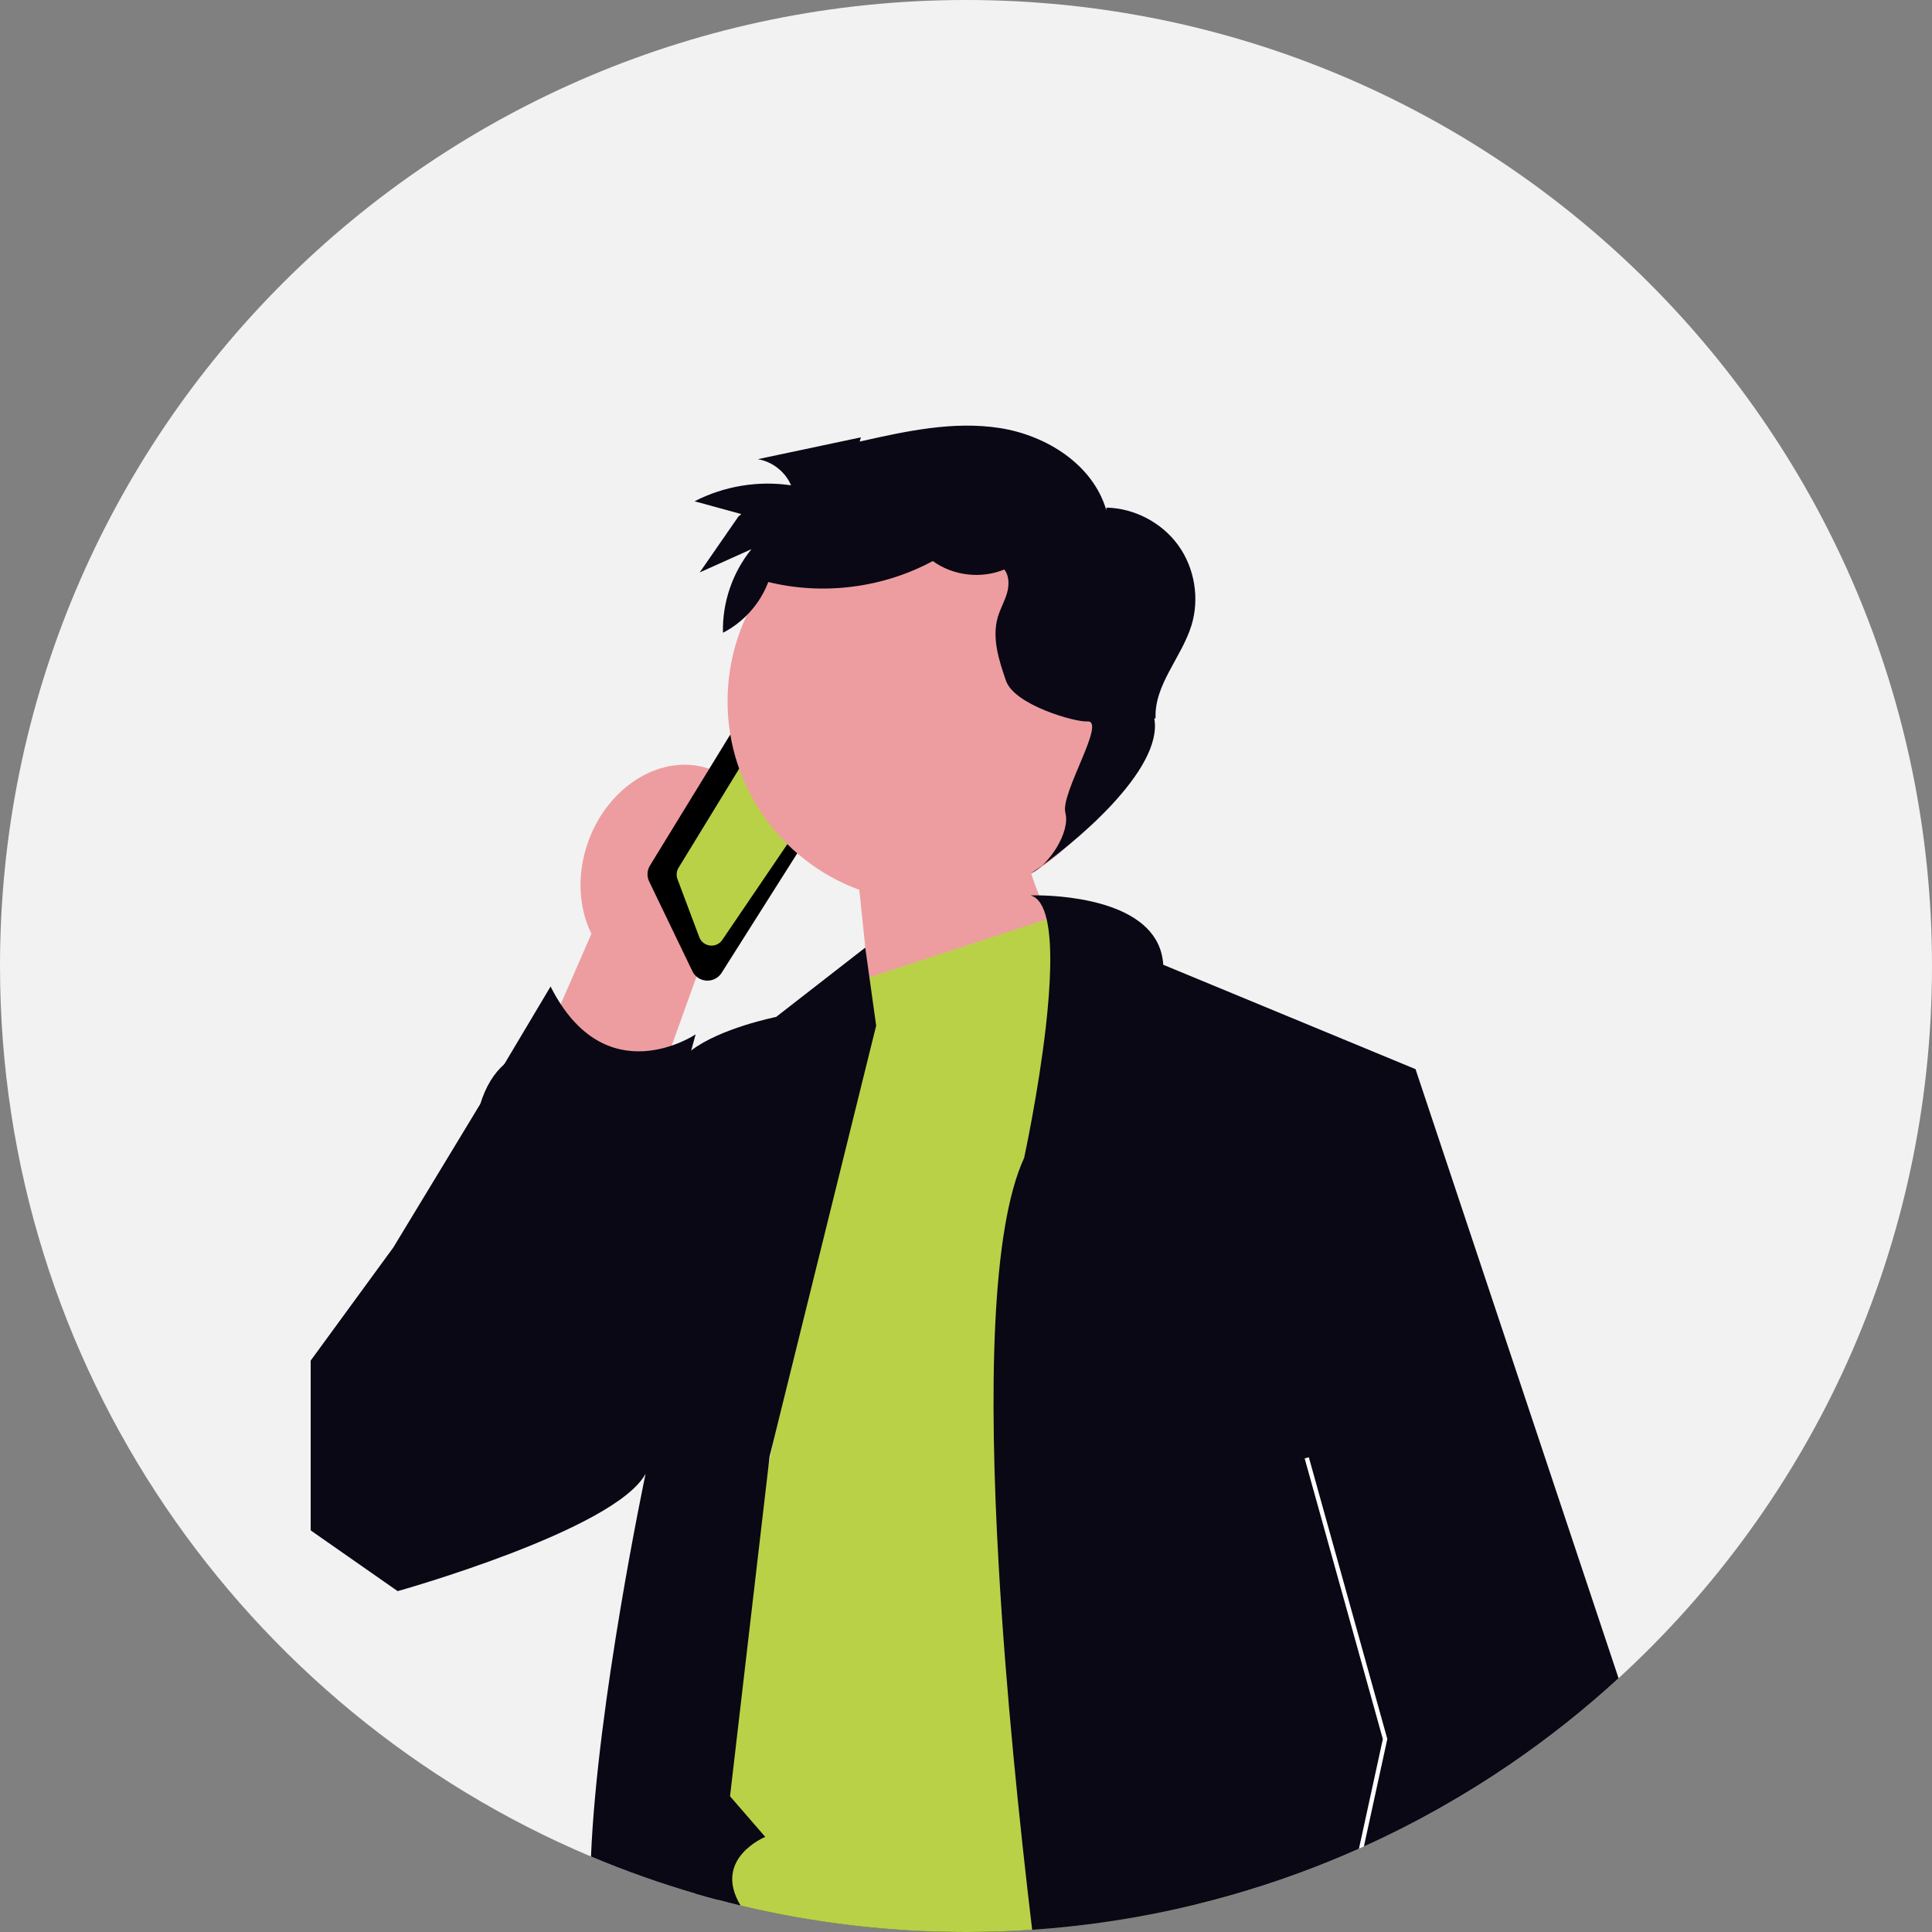
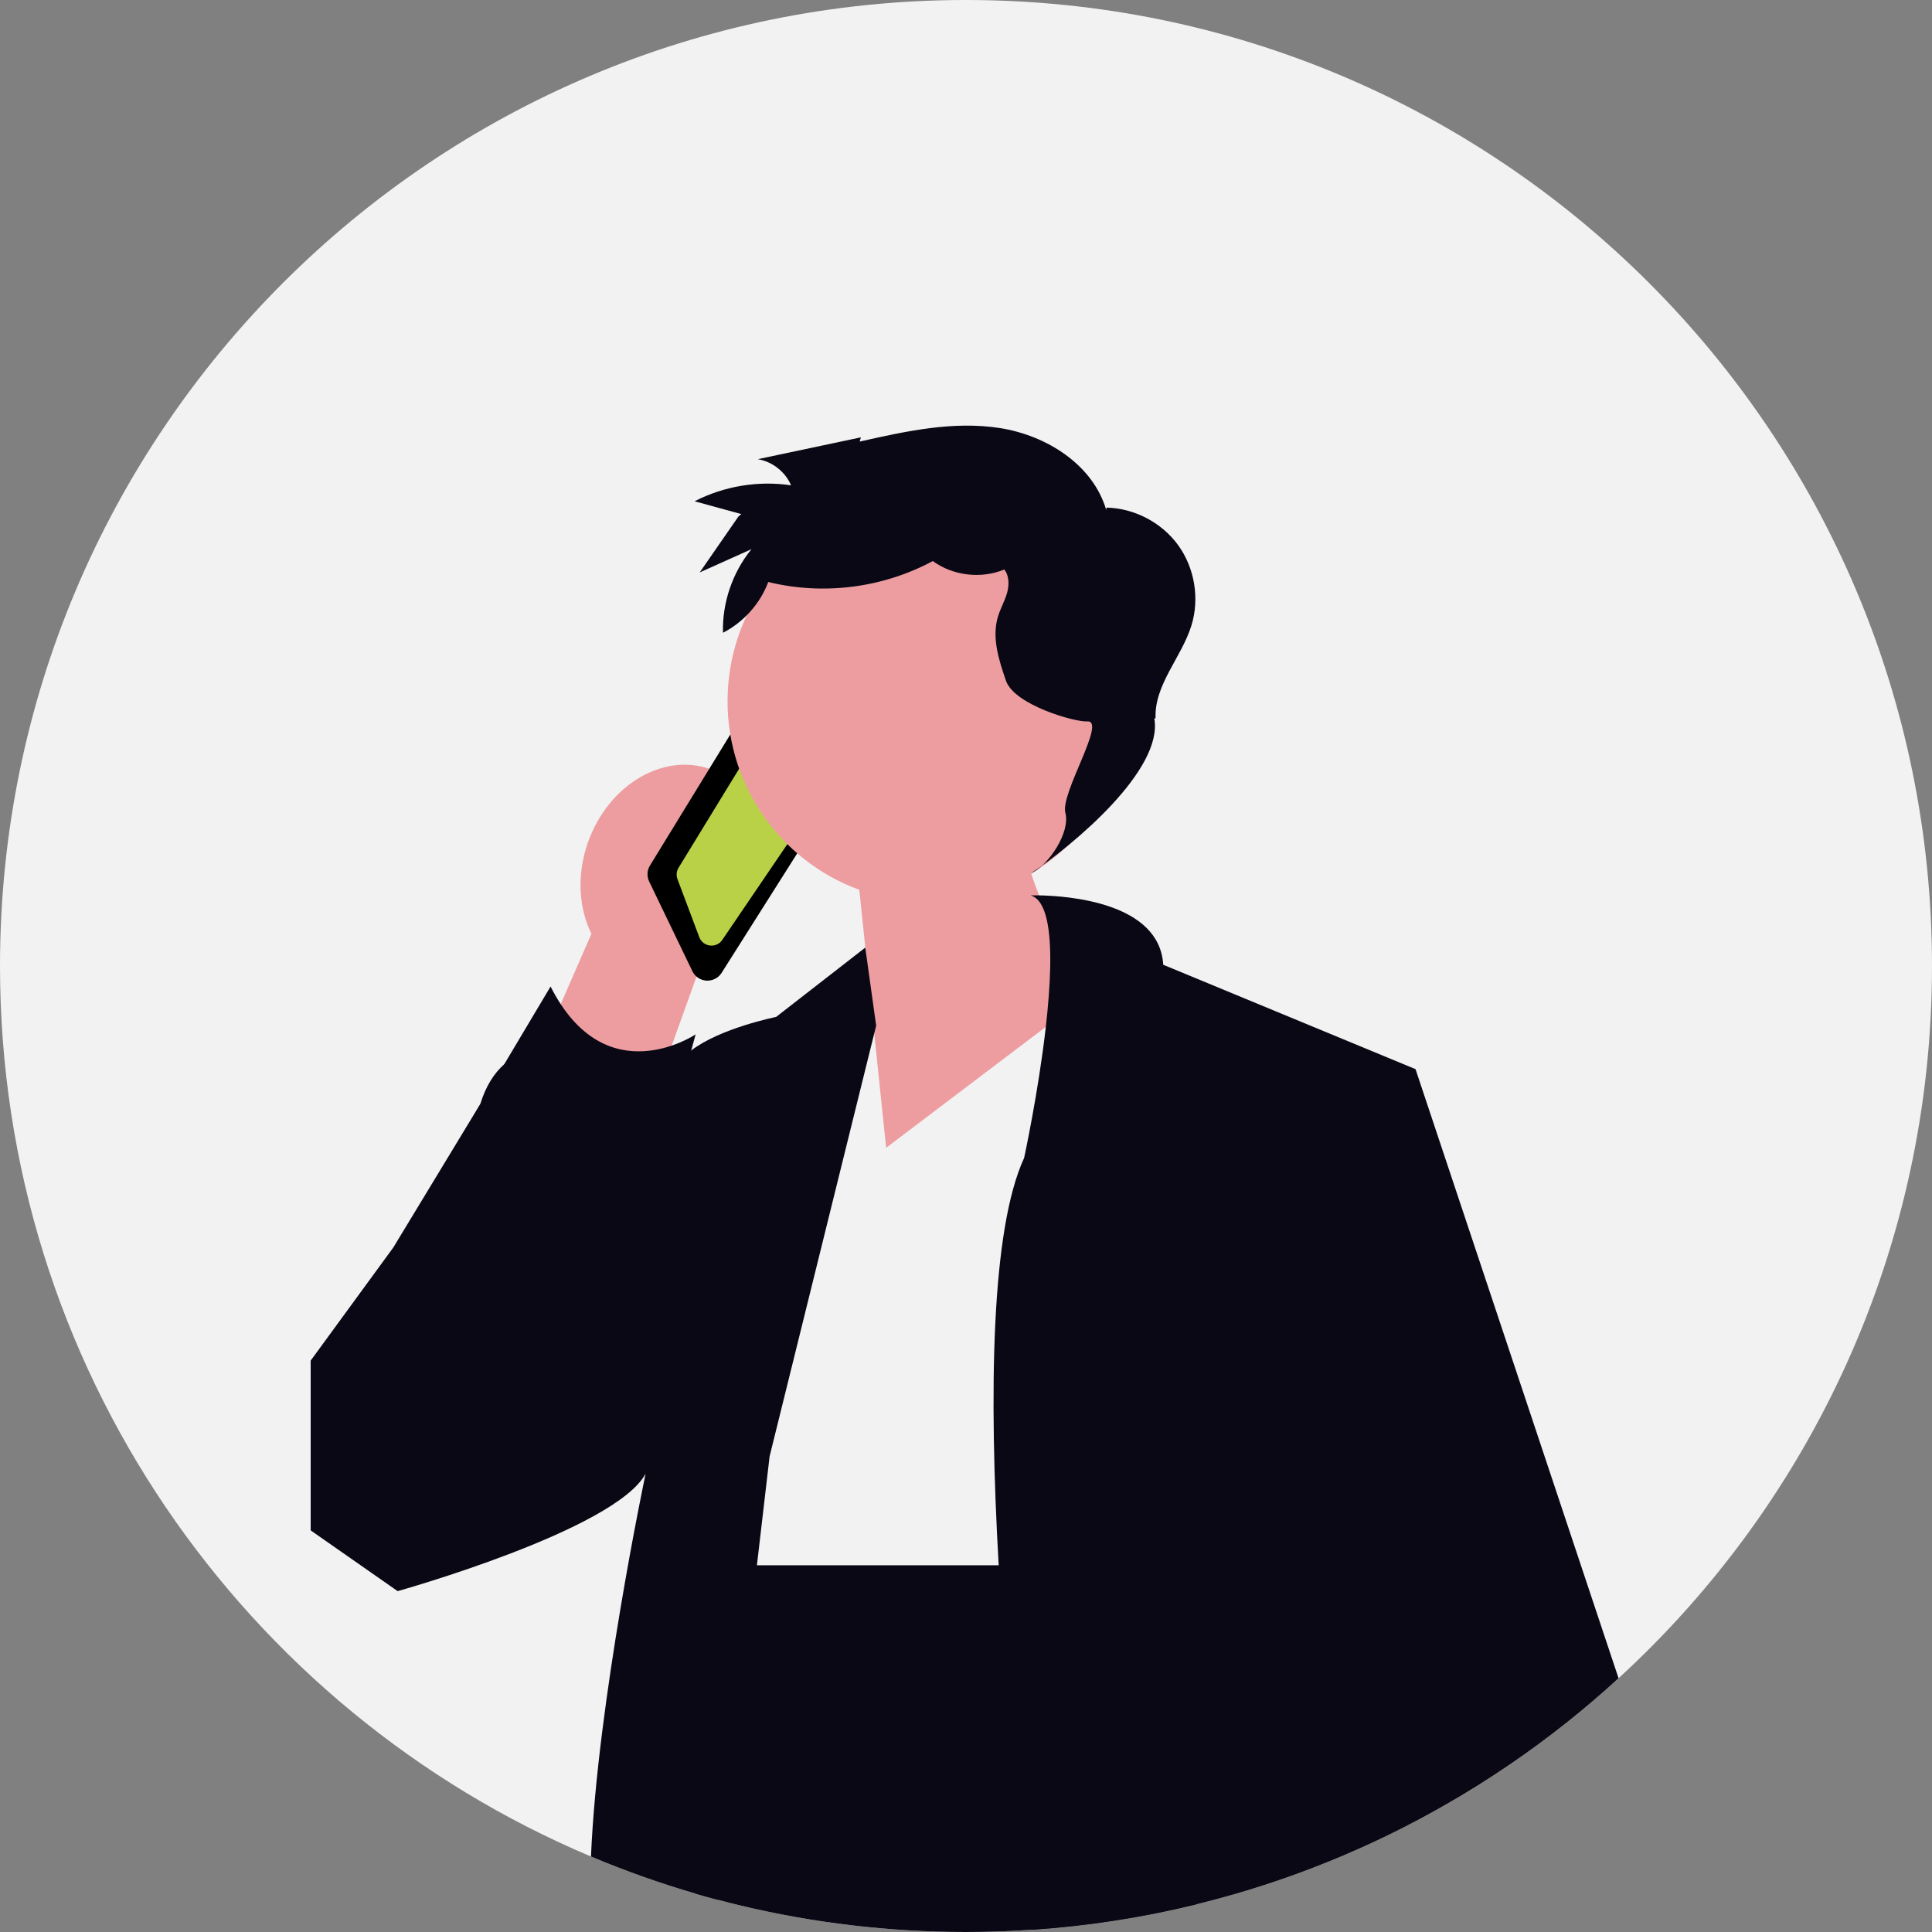
<svg xmlns="http://www.w3.org/2000/svg" width="743" height="743" viewBox="0 0 743 743" role="img" artist="Katerina Limpitsouni" source="https://undraw.co/">
  <rect x="0" y="0" width="743" height="743" fill="#808080" stroke="none" />
  <path d="M743,371.5c0,108.42-46.45,206-120.54,273.91-12.96,11.89-26.77,22.87-41.33,32.83-8.68,5.95-17.62,11.53-26.81,16.72-9.67,5.49-19.61,10.55-29.801,15.16-.63.29-1.26.57-1.899.85-15.8,7.05-32.19,13.021-49.061,17.83-4.52,1.29-9.069,2.5-13.659,3.61-20.381,4.98-41.42,8.28-62.96,9.73-8.41.57-16.891.86-25.44.86-29.85,0-58.87-3.52-86.68-10.17-2.91-.69-5.82-1.42-8.7-2.2-2.88-.75-5.75-1.55-8.601-2.38-13.76-4-27.189-8.78-40.239-14.28C93.74,657.66,0,525.52,0,371.5,0,166.33,166.33,0,371.5,0s371.5,166.33,371.5,371.5Z" fill="#f2f2f2" />
  <path d="M459.9,601.97v130.44c-20.381,4.98-41.42,8.28-62.96,9.73-8.41.57-16.891.86-25.44.86-29.85,0-58.87-3.52-86.68-10.17-2.91-.69-5.82-1.42-8.7-2.2-2.88-.75-5.75-1.55-8.601-2.38v-126.28h192.381Z" fill="#090814" />
  <path d="M268.51,373.78l-53.593,149.127-53.592-12.323,66.122-151.462c-4.906-9.953-5.739-22.828-1.267-35.356,7.826-21.922,28.877-34.443,47.02-27.967,18.143,6.477,26.506,29.498,18.68,51.421-4.473,12.529-13.271,21.965-23.371,26.561l-0.0 0Z" fill="#ed9da0" />
  <path d="M272.078,377.134c-.492,0-.988-.056-1.478-.172-1.906-.446-3.488-1.714-4.337-3.478l-16.607-34.474c-.956-1.983-.838-4.288.314-6.165l38.016-62.006c1.029-1.678,2.741-2.78,4.693-3.025l6.85-.856c2.642-.322,5.268,1.037,6.508,3.404l15.095,28.817c1.063,2.032.962,4.497-.263,6.438l-43.353,68.517c-.4.631-.9,1.181-1.485,1.637-1.147.894-2.534,1.362-3.952,1.362Z" />
  <path d="M273.628,363.664c-.199,0-.4-.011-.603-.036-1.869-.222-3.442-1.456-4.104-3.218l-8.377-22.314c-.547-1.459-.395-3.057.417-4.383l33.328-54.483c.905-1.48,2.48-2.377,4.215-2.4,1.807.021,3.336.836,4.282,2.294l13.283,20.526c1.098,1.696,1.073,3.875-.062,5.548l-38.235,56.269c-.943,1.389-2.493,2.197-4.143,2.197Z" fill="#b9d147" />
  <path d="M434.115,273.282c1.984-42.59-30.933-78.724-73.523-80.708-42.59-1.984-78.724,30.933-80.708,73.523-1.609,34.54,19.739,64.831,50.584,76.106l10.318,99.217,78.948-59.791s-15.444-21.677-23.15-45.667c21.453-12.841,36.28-35.833,37.531-62.681h0Z" fill="#ed9da0" />
-   <path d="M280.75,690.8l-8.21-9.47,15.5-79.36,7.56-38.71,1.521-7.82,30.63-156.82,3.34-21.74,2.891-.94.369-.12,68.181-22.27.93-.31,9.6-3.13,25.931,20.91,34.569,357.78c-4.52,1.29-9.069,2.5-13.659,3.61-20.381,4.98-41.42,8.28-62.96,9.73-8.41.57-16.891.86-25.44.86-29.85,0-58.87-3.52-86.68-10.17-10.95-18.09,9.47-26.41,9.47-26.41l-13.54-15.62Z" fill="#b9d147" />
  <path d="M336.95,394.44l-.74,2.98-39.09,158.02-1.16,4.71-.36,3.11-4.51,38.71-10.34,88.83-4.63,39.83c-2.88-.75-5.75-1.55-8.601-2.38-13.76-4-27.189-8.78-40.239-14.28,2.46-59.05,20.7-145.76,21-147.21-11.75,21.74-95.351,45.15-95.351,45.15l-33.449-23.36v-65.3l31.779-43.5,33.46-55.2c2.13-6.91,5.311-11.83,9.2-15.26,4.16-3.69,9.13-5.66,14.48-6.54,16.47-2.7,36.56,4.97,47.8,5.28,3.18.1,5.66-.4,7.14-1.88.75-.75,1.58-1.47,2.48-2.16,11.16-8.6,32.649-12.9,32.649-12.9l34.29-26.66.09.62,1.5,10.77,2.601,18.62Z" fill="#090814" />
  <path d="M386.266,219c-8.919,3.712-19.729,2.443-27.546-3.233-19.134,10.333-42.148,13.262-63.26,8.051-3.145,8.351-9.483,15.454-17.423,19.526-.313-11.56,3.652-23.188,10.962-32.15-6.636,2.982-13.272,5.965-19.908,8.947,4.955-7.157,9.91-14.314,14.865-21.47l1.13-.977c-5.989-1.639-11.978-3.278-17.967-4.917,11.325-5.837,24.499-8.016,37.101-6.137-2.21-5.214-7.215-9.142-12.804-10.05,13.217-2.798,26.434-5.595,39.651-8.393l-.452,1.627c17.728-3.995,35.971-8.012,53.925-5.2,17.954,2.812,35.801,14.083,40.898,31.527l.084-.936c10.765.236,21.289,5.759,27.597,14.485,6.309,8.725,8.256,20.45,5.106,30.746-3.778,12.35-14.371,22.856-13.816,35.76l-.486.101c3.507,19.706-30.963,48.541-47.593,59.679,7.046-3.286,15.377-15.905,13.383-23.42-1.994-7.515,16.113-35.769,8.364-35.129-4.35.359-27.96-6.234-31.21-15.66-2.739-7.941-5.5-16.526-3.1-24.576.947-3.176,2.662-6.086,3.552-9.278s.786-6.982-1.503-9.378l.448.454Z" fill="#090814" />
  <path d="M235.332,515.493l32.191-117.707s-34.678,23.42-55.787-18.401l-58.802,98.697,82.398,37.411Z" fill="#090814" />
  <path d="M581.13,678.24c-8.68,5.95-17.62,11.53-26.81,16.72l7.6-21.14,19.21,4.42Z" fill="#ed9da0" />
  <path d="M622.46,645.41c-12.96,11.89-26.77,22.87-41.33,32.83-8.68,5.95-17.62,11.53-26.81,16.72-9.67,5.49-19.61,10.55-29.801,15.16-.63.29-1.26.57-1.899.85-15.8,7.05-32.19,13.021-49.061,17.83-4.52,1.29-9.069,2.5-13.659,3.61-20.381,4.98-41.42,8.28-62.96,9.73-4.921-41.3-10.12-91.87-12.87-140.17-3.801-66.69-2.931-129.04,9.779-156.65,0,0,5.48-25.18,8.351-50.41,1.8-15.84,2.58-31.69.33-41.36-1.16-5.01-3.141-8.36-6.2-9.2,0,0,1.22-.04,3.27-.01h.011c11.05.2,46.33,2.71,47.739,26.68l97.03,40.15,78.08,234.24Z" fill="#090814" />
-   <path d="M533.53,668.76l-9.011,41.36c-.63.29-1.26.57-1.899.85l9.189-42.16-30.069-107.93,1.609-.44,30.181,108.32Z" fill="#fff" />
</svg>